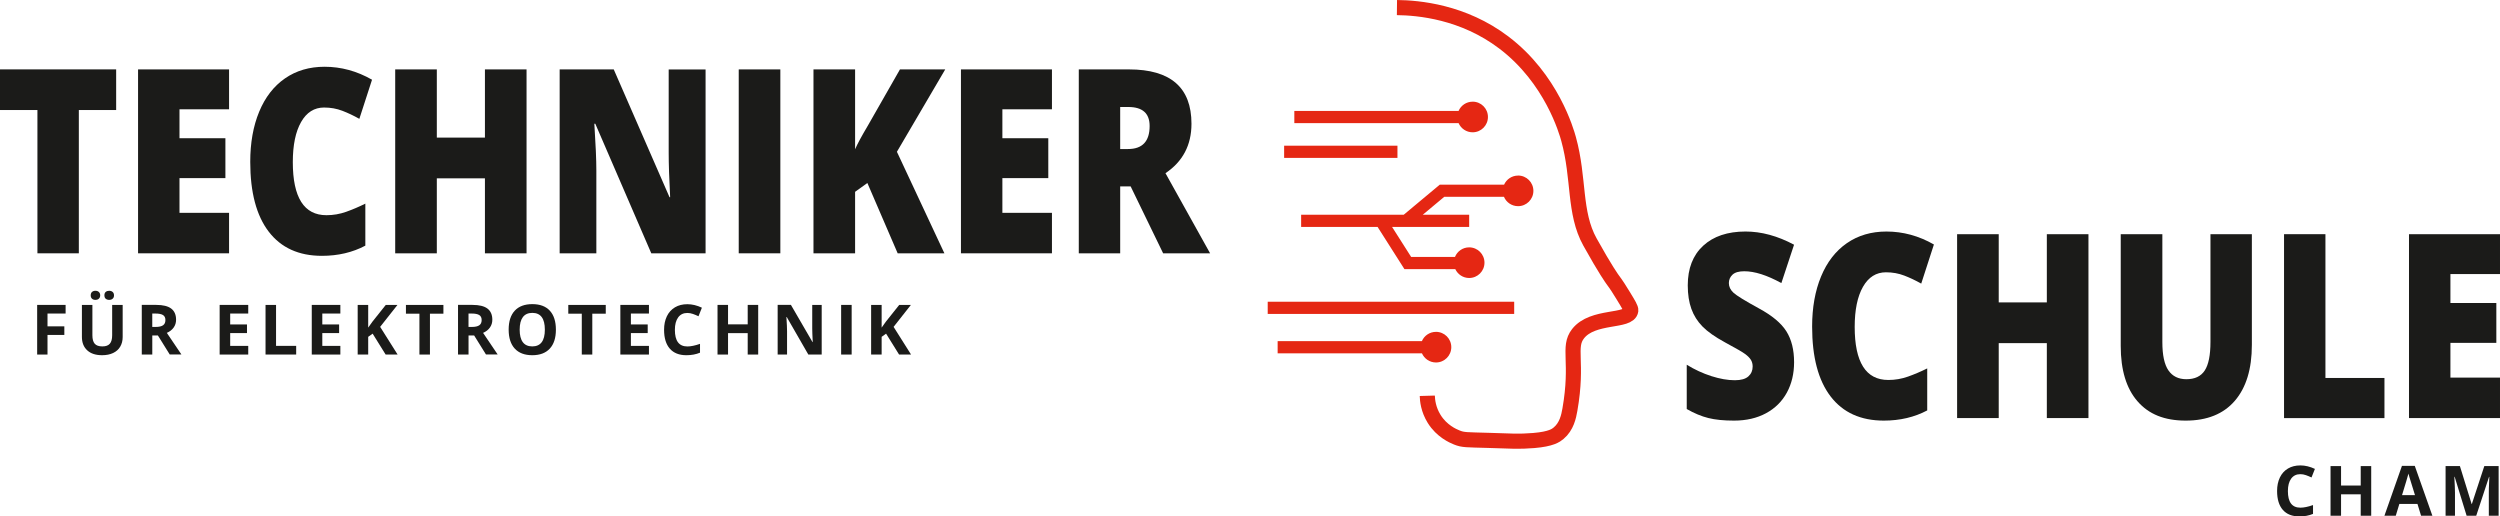
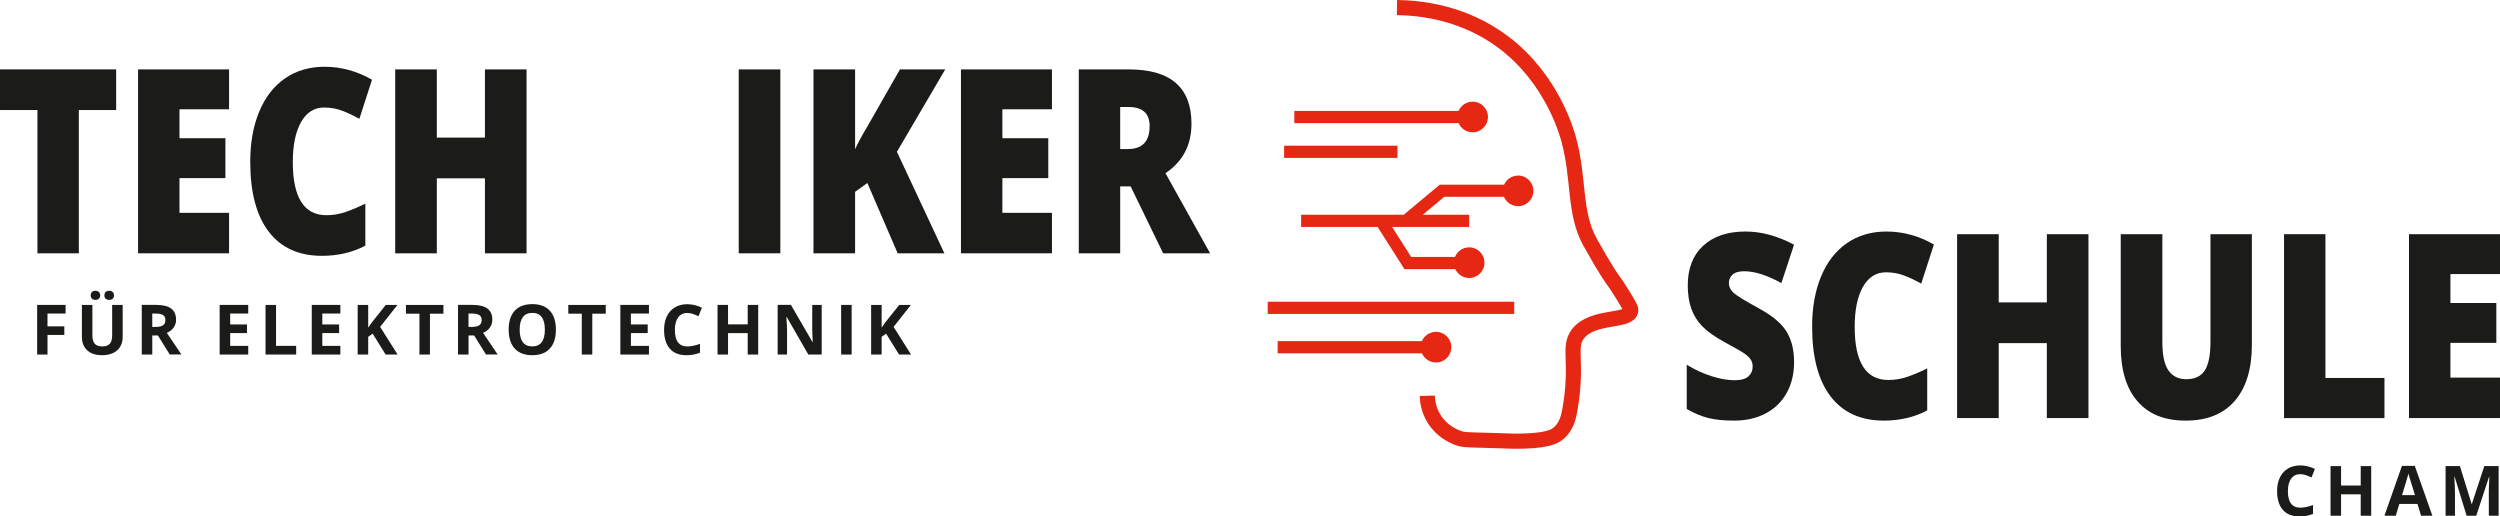
<svg xmlns="http://www.w3.org/2000/svg" xml:space="preserve" width="180.836mm" height="37.355mm" version="1.1" style="shape-rendering:geometricPrecision; text-rendering:geometricPrecision; image-rendering:optimizeQuality; fill-rule:evenodd; clip-rule:evenodd" viewBox="0 0 5281.62 1091.02">
  <defs>
    <style type="text/css">
   
    .str0 {stroke:#E52713;stroke-width:31.96;stroke-miterlimit:22.926}
    .fil1 {fill:none}
    .fil0 {fill:#1B1B19}
    .fil2 {fill:#E52713}
   
  </style>
  </defs>
  <g id="Ebene_x0020_1">
    <g id="_682950008">
      <path class="fil0" d="M4859.86 1001.75c-8.35,0 -14.84,3.14 -19.43,9.43 -4.59,6.29 -6.91,15.05 -6.91,26.29 0,23.4 8.76,35.05 26.34,35.05 7.37,0 16.29,-1.85 26.75,-5.51l0 18.66c-8.61,3.61 -18.19,5.36 -28.81,5.36 -15.26,0 -26.91,-4.64 -35,-13.86 -8.09,-9.28 -12.11,-22.52 -12.11,-39.84 0,-10.93 1.96,-20.46 5.93,-28.66 3.97,-8.2 9.69,-14.48 17.11,-18.86 7.42,-4.38 16.13,-6.55 26.13,-6.55 10,0 20.41,2.47 30.72,7.37l-7.16 18.09c-3.92,-1.85 -7.89,-3.5 -11.85,-4.9 -3.97,-1.39 -7.89,-2.06 -11.7,-2.06z" />
      <polygon class="fil0" points="5009.54,1089.58 4987.37,1089.58 4987.37,1044.32 4945.83,1044.32 4945.83,1089.58 4923.62,1089.58 4923.62,984.69 4945.83,984.69 4945.83,1025.77 4987.37,1025.77 4987.37,984.69 5009.54,984.69 " />
      <path class="fil0" d="M5114.88 1089.58l-7.63 -24.95 -38.24 0 -7.58 24.95 -23.97 0 37.01 -105.3 27.16 0 37.16 105.3 -23.97 0 0.05 0zm-12.89 -43.6c-7.01,-22.63 -10.98,-35.41 -11.85,-38.4 -0.88,-2.99 -1.5,-5.31 -1.91,-7.01 -1.6,6.13 -6.08,21.24 -13.55,45.41l27.32 0z" />
      <path class="fil0" d="M5211.11 1089.58l-25.26 -82.26 -0.67 0c0.93,16.75 1.34,27.88 1.34,33.5l0 48.76 -19.85 0 0 -104.89 30.26 0 24.79 80.2 0.41 0 26.34 -80.2 30.25 0 0 104.89 -20.72 0 0 -49.63c0,-2.32 0,-5.05 0.1,-8.09 0.1,-3.04 0.41,-11.18 0.98,-24.38l-0.62 0 -27.06 82.11 -20.36 0 0.05 0z" />
      <polygon class="fil0" points="166.53,535.15 79.06,535.15 79.06,232.45 -0,232.45 -0,146.58 245.39,146.58 245.39,232.45 166.53,232.45 166.53,535.15 " />
      <polygon class="fil0" points="483.92,535.15 291.67,535.15 291.67,146.63 483.92,146.63 483.92,230.9 379.19,230.9 379.19,292.03 476.19,292.03 476.19,376.3 379.19,376.3 379.19,449.64 483.92,449.64 483.92,535.2 " />
      <path class="fil0" d="M684.77 227.14c-20.82,0 -37.06,10.26 -48.71,30.72 -11.65,20.46 -17.47,48.71 -17.47,84.63 0,74.79 23.71,112.15 71.07,112.15 14.33,0 28.19,-2.37 41.65,-7.16 13.45,-4.79 26.95,-10.51 40.51,-17.27l0 88.75c-27.01,14.33 -57.57,21.54 -91.69,21.54 -48.86,0 -86.33,-17.01 -112.41,-51.03 -26.08,-34.02 -39.06,-83.19 -39.06,-147.51 0,-40.2 6.29,-75.56 18.91,-106.02 12.63,-30.46 30.77,-53.91 54.48,-70.3 23.71,-16.39 51.54,-24.59 83.6,-24.59 35,0 68.45,9.12 100.3,27.37l-26.8 82.67c-11.96,-6.75 -23.91,-12.42 -35.87,-17.01 -11.96,-4.59 -24.79,-6.91 -38.55,-6.91l0.04 -0.04z" />
      <polygon class="fil0" points="1112.41,535.15 1024.48,535.15 1024.48,376.77 922.84,376.76 922.84,535.15 834.91,535.15 834.91,146.63 922.84,146.63 922.84,290.69 1024.48,290.69 1024.48,146.63 1112.41,146.63 " />
-       <path class="fil0" d="M1490.67 535.15l-114.73 0 -118.29 -273.74 -2.01 0c2.78,43.04 4.23,75.92 4.23,98.6l0 175.14 -77.52 0 0 -388.52 114.27 0 117.82 270.02 1.34 0c-2.06,-39.17 -3.09,-70.61 -3.09,-94.32l0 -175.65 77.93 0 0 388.52 0.05 -0.05z" />
      <polygon class="fil0" points="1560.67,535.15 1560.67,146.63 1648.59,146.63 1648.59,535.15 " />
      <path class="fil0" d="M1995.21 535.15l-98.75 0 -64.02 -148.54 -25.92 18.61 0 129.93 -87.93 0 0 -388.52 87.93 0 0 168.74c4.43,-10.46 13.35,-27.01 26.8,-49.69l67.98 -119.06 95.66 0 -102.1 174.05 100.3 214.46 0.05 0z" />
      <polygon class="fil0" points="2222.4,535.15 2030.15,535.15 2030.15,146.63 2222.4,146.63 2222.4,230.9 2117.67,230.9 2117.67,292.03 2214.67,292.03 2214.67,376.3 2117.67,376.3 2117.67,449.64 2222.4,449.64 2222.4,535.2 " />
      <path class="fil0" d="M2366.56 393.77l0 141.38 -87.47 0 0 -388.52 106.07 0c87.98,0 132,38.3 132,114.83 0,45 -18.3,79.84 -54.94,104.42l94.32 169.31 -99.22 -0 -68.65 -141.38 -22.16 0 0.05 -0.05zm0 -78.91l16.39 0c30.56,0 45.82,-16.24 45.82,-48.66 0,-26.75 -15,-40.15 -44.94,-40.15l-17.27 0 0 88.75 0 0.05z" />
      <path class="fil0" d="M3790.28 765.28c0,24.07 -5.1,45.51 -15.26,64.17 -10.2,18.71 -24.9,33.24 -44.07,43.6 -19.17,10.36 -41.69,15.56 -67.57,15.56 -21.54,0 -39.64,-1.8 -54.27,-5.46 -14.64,-3.66 -29.84,-9.95 -45.62,-19.02l0 -93.55c16.7,10.26 34.02,18.3 52.06,24.07 18.04,5.77 34.53,8.66 49.58,8.66 12.99,0 22.52,-2.68 28.55,-8.09 6.03,-5.41 9.07,-12.37 9.07,-20.87 0,-5.31 -1.24,-9.95 -3.66,-13.97 -2.42,-4.02 -6.34,-7.99 -11.75,-12.11 -5.41,-4.12 -19.74,-12.42 -43.09,-25 -21.13,-11.49 -36.96,-22.68 -47.52,-33.5 -10.57,-10.82 -18.4,-23.19 -23.45,-37.21 -5.05,-14.02 -7.63,-30.56 -7.63,-49.69 0,-35.77 10.88,-63.7 32.57,-83.7 21.7,-20 51.54,-30.05 89.47,-30.05 33.5,0 67.67,9.28 102.51,27.88l-26.8 81.07c-30.26,-16.65 -56.38,-25 -78.39,-25 -11.39,0 -19.64,2.37 -24.79,7.16 -5.15,4.79 -7.73,10.72 -7.73,17.83 0,7.63 3.3,14.43 9.85,20.46 6.55,6.03 24.38,17.01 53.5,32.93 27.88,15.05 47.26,31.23 58.14,48.5 10.88,17.27 16.29,39.02 16.29,65.25l0 0.06z" />
      <path class="fil0" d="M3984.49 575.25c-20.82,0 -37.06,10.26 -48.71,30.72 -11.65,20.46 -17.47,48.71 -17.47,84.63 0,74.79 23.71,112.15 71.07,112.15 14.33,0 28.19,-2.37 41.65,-7.16 13.45,-4.79 26.95,-10.51 40.51,-17.27l0 88.75c-27.01,14.33 -57.57,21.54 -91.69,21.54 -48.86,0 -86.33,-17.01 -112.41,-51.03 -26.08,-34.02 -39.07,-83.19 -39.07,-147.51 0,-40.2 6.29,-75.56 18.91,-106.02 12.63,-30.46 30.77,-53.91 54.48,-70.3 23.71,-16.39 51.54,-24.59 83.6,-24.59 35,0 68.45,9.12 100.3,27.37l-26.8 82.67c-11.96,-6.75 -23.91,-12.42 -35.87,-17.01 -11.96,-4.59 -24.79,-6.91 -38.55,-6.91l0.04 -0.04z" />
      <polygon class="fil0" points="4412.17,883.26 4324.24,883.26 4324.24,724.87 4222.61,724.87 4222.61,883.25 4134.68,883.26 4134.68,494.74 4222.61,494.74 4222.61,638.8 4324.24,638.8 4324.24,494.74 4412.17,494.74 " />
      <path class="fil0" d="M4757.4 494.74l0 233.89c0,50.87 -12.01,90.25 -35.98,118.13 -24.02,27.88 -58.6,41.85 -103.75,41.85 -45.15,0 -78.08,-13.55 -101.74,-40.67 -23.71,-27.11 -35.56,-66.08 -35.56,-116.95l0 -236.26 87.93 0 0 228.02c0,27.47 4.28,47.42 12.83,59.79 8.55,12.37 21.18,18.61 37.88,18.61 17.89,0 30.82,-6.13 38.86,-18.45 8.04,-12.32 12.06,-32.47 12.06,-60.46l0 -227.5 87.47 -0z" />
      <polygon class="fil0" points="4825.38,883.26 4825.38,494.74 4912.84,494.74 4912.84,798.52 5037.52,798.52 5037.52,883.31 4825.38,883.31 " />
      <polygon class="fil0" points="5281.62,883.26 5089.37,883.26 5089.37,494.74 5281.62,494.74 5281.62,579.01 5176.89,579.01 5176.89,640.13 5273.89,640.14 5273.89,724.41 5176.89,724.41 5176.89,797.75 5281.62,797.75 5281.62,883.31 " />
      <polygon class="fil0" points="100.35,749.04 78.5,749.04 78.5,644.16 138.59,644.16 138.59,662.4 100.35,662.4 100.35,689.46 135.91,689.46 135.91,707.61 100.35,707.61 " />
      <path class="fil0" d="M259.15 644.16l0 67.88c0,7.73 -1.75,14.53 -5.2,20.36 -3.45,5.83 -8.45,10.31 -15.05,13.4 -6.55,3.09 -14.28,4.64 -23.25,4.64 -13.51,0 -23.97,-3.45 -31.44,-10.36 -7.47,-6.91 -11.18,-16.34 -11.18,-28.35l0 -67.57 22.16 0 0 64.22c0,8.09 1.65,14.02 4.9,17.78 3.25,3.76 8.61,5.67 16.13,5.67 7.53,0 12.52,-1.91 15.82,-5.72 3.3,-3.81 4.9,-9.74 4.9,-17.89l0 -64.06 22.16 0 0.05 0zm-67.52 -20.15c0,-3.09 0.88,-5.51 2.68,-7.16 1.8,-1.65 4.23,-2.53 7.27,-2.53 3.04,0 5.62,0.88 7.42,2.68 1.8,1.75 2.68,4.12 2.68,7.01 0,2.89 -0.93,5.15 -2.73,6.91 -1.8,1.75 -4.28,2.63 -7.37,2.63 -3.09,0 -5.46,-0.82 -7.27,-2.53 -1.8,-1.7 -2.68,-4.02 -2.68,-7.01zm28.91 0c0,-3.35 0.98,-5.77 2.89,-7.37 1.96,-1.55 4.33,-2.32 7.22,-2.32 3.09,0 5.57,0.88 7.42,2.58 1.85,1.7 2.78,4.07 2.78,7.11 0,3.04 -0.93,5.26 -2.78,6.96 -1.85,1.7 -4.33,2.58 -7.37,2.58 -2.89,0 -5.26,-0.77 -7.22,-2.32 -1.96,-1.55 -2.89,-3.97 -2.89,-7.22l-0.05 0.01z" />
      <path class="fil0" d="M321.72 708.79l0 40.25 -22.21 0 0 -104.89 30.56 0c14.23,0 24.79,2.58 31.65,7.78 6.85,5.2 10.26,13.09 10.26,23.6 0,6.19 -1.7,11.65 -5.1,16.44 -3.4,4.79 -8.2,8.55 -14.43,11.29 15.77,23.56 26.08,38.81 30.82,45.66l-24.69 0 -25.05 -40.25 -11.85 -0 0.05 0.11zm0 -18.09l7.16 0c7.01,0 12.21,-1.19 15.56,-3.5 3.35,-2.32 5,-6.03 5,-11.03 0,-5 -1.7,-8.5 -5.15,-10.62 -3.4,-2.11 -8.71,-3.14 -15.87,-3.14l-6.75 -0 0 28.35 0.05 -0.05z" />
      <polygon class="fil0" points="524.43,749.04 464.02,749.04 464.02,644.16 524.43,644.16 524.43,662.4 486.29,662.4 486.29,685.44 521.8,685.44 521.8,703.69 486.29,703.69 486.29,730.75 524.43,730.75 524.43,749.09 " />
      <polygon class="fil0" points="560.97,749.04 560.97,644.16 583.18,644.16 583.18,730.64 625.71,730.64 625.71,748.99 560.92,748.99 " />
      <polygon class="fil0" points="719.05,749.04 658.64,749.04 658.64,644.16 719.05,644.16 719.05,662.4 680.91,662.4 680.91,685.44 716.42,685.44 716.42,703.69 680.91,703.69 680.91,730.75 719.05,730.75 719.05,749.09 " />
      <polygon class="fil0" points="839.96,749.04 814.71,749.04 787.24,704.87 777.86,711.62 777.86,749.04 755.64,749.04 755.64,644.16 777.86,644.16 777.86,692.14 786.62,679.82 815.02,644.15 839.71,644.16 803.11,690.54 839.97,748.99 " />
      <polygon class="fil0" points="908.31,749.04 886.09,749.04 886.09,662.71 857.59,662.71 857.59,644.21 936.76,644.21 936.76,662.71 908.31,662.71 " />
      <path class="fil0" d="M989.84 708.79l0 40.25 -22.21 0 0 -104.89 30.56 0c14.23,0 24.79,2.58 31.65,7.78 6.85,5.2 10.26,13.09 10.26,23.6 0,6.19 -1.7,11.65 -5.1,16.44 -3.4,4.79 -8.2,8.55 -14.43,11.29 15.77,23.56 26.08,38.81 30.82,45.66l-24.69 0 -25.05 -40.25 -11.85 -0 0.05 0.11zm0 -18.09l7.16 0c7.01,0 12.21,-1.19 15.56,-3.5 3.35,-2.32 5,-6.03 5,-11.03 0,-5 -1.7,-8.5 -5.15,-10.62 -3.46,-2.11 -8.71,-3.14 -15.87,-3.14l-6.75 -0 0 28.35 0.05 -0.05z" />
      <path class="fil0" d="M1174.42 696.47c0,17.37 -4.28,30.72 -12.89,40 -8.61,9.33 -20.93,13.97 -37.01,13.97 -16.08,0 -28.4,-4.64 -37.01,-13.97 -8.61,-9.33 -12.89,-22.73 -12.89,-40.15 0,-17.42 4.33,-30.77 12.94,-40 8.61,-9.23 21.03,-13.81 37.11,-13.81 16.08,0 28.45,4.64 36.96,13.92 8.5,9.28 12.78,22.63 12.78,40.05l0.01 -0zm-76.54 0c0,11.7 2.22,20.51 6.65,26.44 4.43,5.93 11.08,8.92 19.95,8.92 17.73,0 26.6,-11.8 26.6,-35.36 0,-23.56 -8.81,-35.46 -26.44,-35.46 -8.86,0 -15.51,2.99 -20,8.92 -4.48,5.98 -6.75,14.79 -6.75,26.49l0 0.05z" />
      <polygon class="fil0" points="1251.31,749.04 1229.1,749.04 1229.1,662.71 1200.6,662.71 1200.6,644.21 1279.76,644.21 1279.76,662.71 1251.31,662.71 " />
      <polygon class="fil0" points="1370.99,749.04 1310.59,749.04 1310.59,644.16 1370.99,644.16 1370.99,662.4 1332.85,662.4 1332.85,685.44 1368.36,685.44 1368.36,703.69 1332.85,703.69 1332.85,730.75 1370.99,730.75 1370.99,749.09 " />
      <path class="fil0" d="M1452.12 661.17c-8.35,0 -14.84,3.14 -19.43,9.43 -4.59,6.29 -6.91,15.05 -6.91,26.29 0,23.4 8.76,35.05 26.34,35.05 7.37,0 16.29,-1.85 26.75,-5.51l0 18.66c-8.61,3.61 -18.19,5.36 -28.81,5.36 -15.26,0 -26.91,-4.64 -35,-13.86 -8.09,-9.28 -12.11,-22.52 -12.11,-39.84 0,-10.93 1.96,-20.46 5.93,-28.66 3.97,-8.2 9.69,-14.48 17.11,-18.86 7.42,-4.38 16.13,-6.55 26.13,-6.55 10,0 20.41,2.47 30.72,7.37l-7.16 18.09c-3.92,-1.85 -7.89,-3.5 -11.85,-4.9 -3.97,-1.39 -7.89,-2.06 -11.7,-2.06z" />
      <polygon class="fil0" points="1601.79,749.04 1579.63,749.04 1579.63,703.79 1538.09,703.79 1538.09,749.04 1515.87,749.04 1515.87,644.16 1538.09,644.16 1538.09,685.24 1579.63,685.24 1579.63,644.16 1601.79,644.16 " />
      <path class="fil0" d="M1735.95 749.04l-28.24 0 -45.62 -79.32 -0.67 0c0.93,14.02 1.34,24.02 1.34,30l0 49.32 -19.85 0 0 -104.89 28.04 0 45.56 78.55 0.52 0c-0.72,-13.61 -1.08,-23.25 -1.08,-28.91l0 -49.63 20 0 0 104.89z" />
      <polygon class="fil0" points="1777.03,749.04 1777.03,644.16 1799.25,644.16 1799.25,749.04 " />
      <polygon class="fil0" points="1924.7,749.04 1899.44,749.04 1871.97,704.87 1862.59,711.62 1862.59,749.04 1840.38,749.04 1840.38,644.16 1862.59,644.16 1862.59,692.14 1871.35,679.82 1899.75,644.15 1924.44,644.16 1887.85,690.54 1924.7,748.99 " />
      <path class="fil1 str0" d="M3015.36 836.15c0.26,9.28 2.01,28.91 14.59,49.01 16.08,25.72 39.58,35.77 47.57,39.02 13.76,5.62 20.1,4.79 66.85,6.19 46.65,1.39 63.81,2.99 95.87,0.31 36.96,-3.09 46.95,-10.77 52.57,-15.46 17.06,-14.28 21.29,-35.26 23.86,-49.89 17.83,-101.9 -5.2,-131.58 17.21,-160.34 31.23,-39.94 108.18,-23.86 111.43,-49.01 0.57,-4.23 -4.95,-13.3 -15.93,-31.23 -8.81,-14.38 -13.2,-21.54 -22.99,-34.74 0,0 -14.38,-19.43 -47.42,-78.91 -34.27,-61.8 -22.01,-133.85 -45.05,-217.3 -4.28,-15.56 -35.72,-127.41 -136.94,-204.05 -85.82,-64.99 -180.19,-73.24 -225.7,-73.76" />
      <path class="fil2" d="M3033.66 701.11c-13.3,0 -24.74,8.04 -29.69,19.53l-304.76 0 0 25.77 304.87 0c5,11.39 16.39,19.38 29.64,19.38 17.89,0 32.37,-14.48 32.37,-32.37 0,-17.88 -14.48,-32.37 -32.37,-32.37l-0.05 0.05z" />
      <rect class="fil2" x="2678.23" y="637.46" width="520.72" height="25.77" />
      <path class="fil2" d="M3207.14 370.94c-13.2,0 -24.48,7.89 -29.53,19.17l-135.81 0c0,0 0,0 0,0l-76.23 63.55 -216.73 0 0 25.77 161.53 -0 56.7 89.16 0 0c0,0 0,0 0,0l107.46 0c5.15,11.03 16.34,18.71 29.28,18.71 17.89,0 32.37,-14.48 32.37,-32.37 0,-17.88 -14.48,-32.36 -32.37,-32.36 -13.55,0 -25.15,8.35 -29.95,20.21l-92.62 -0.01 -40.31 -63.4 162.92 0 0 -25.77 -97.98 0 45.31 -37.78 126.17 0c4.9,11.6 16.39,19.74 29.79,19.74 17.89,0 32.37,-14.48 32.37,-32.37 0,-17.88 -14.48,-32.37 -32.37,-32.37l0 0.1z" />
      <rect class="fil2" x="2712.92" y="307.8" width="239.41" height="25.77" />
      <path class="fil2" d="M3111.12 214.82c-13.3,0 -24.74,8.04 -29.69,19.53l-346.97 0 0 25.77 347.03 0c5,11.39 16.39,19.38 29.64,19.38 17.89,0 32.37,-14.48 32.37,-32.37 0,-17.88 -14.48,-32.37 -32.37,-32.37l0 0.05z" />
    </g>
  </g>
</svg>